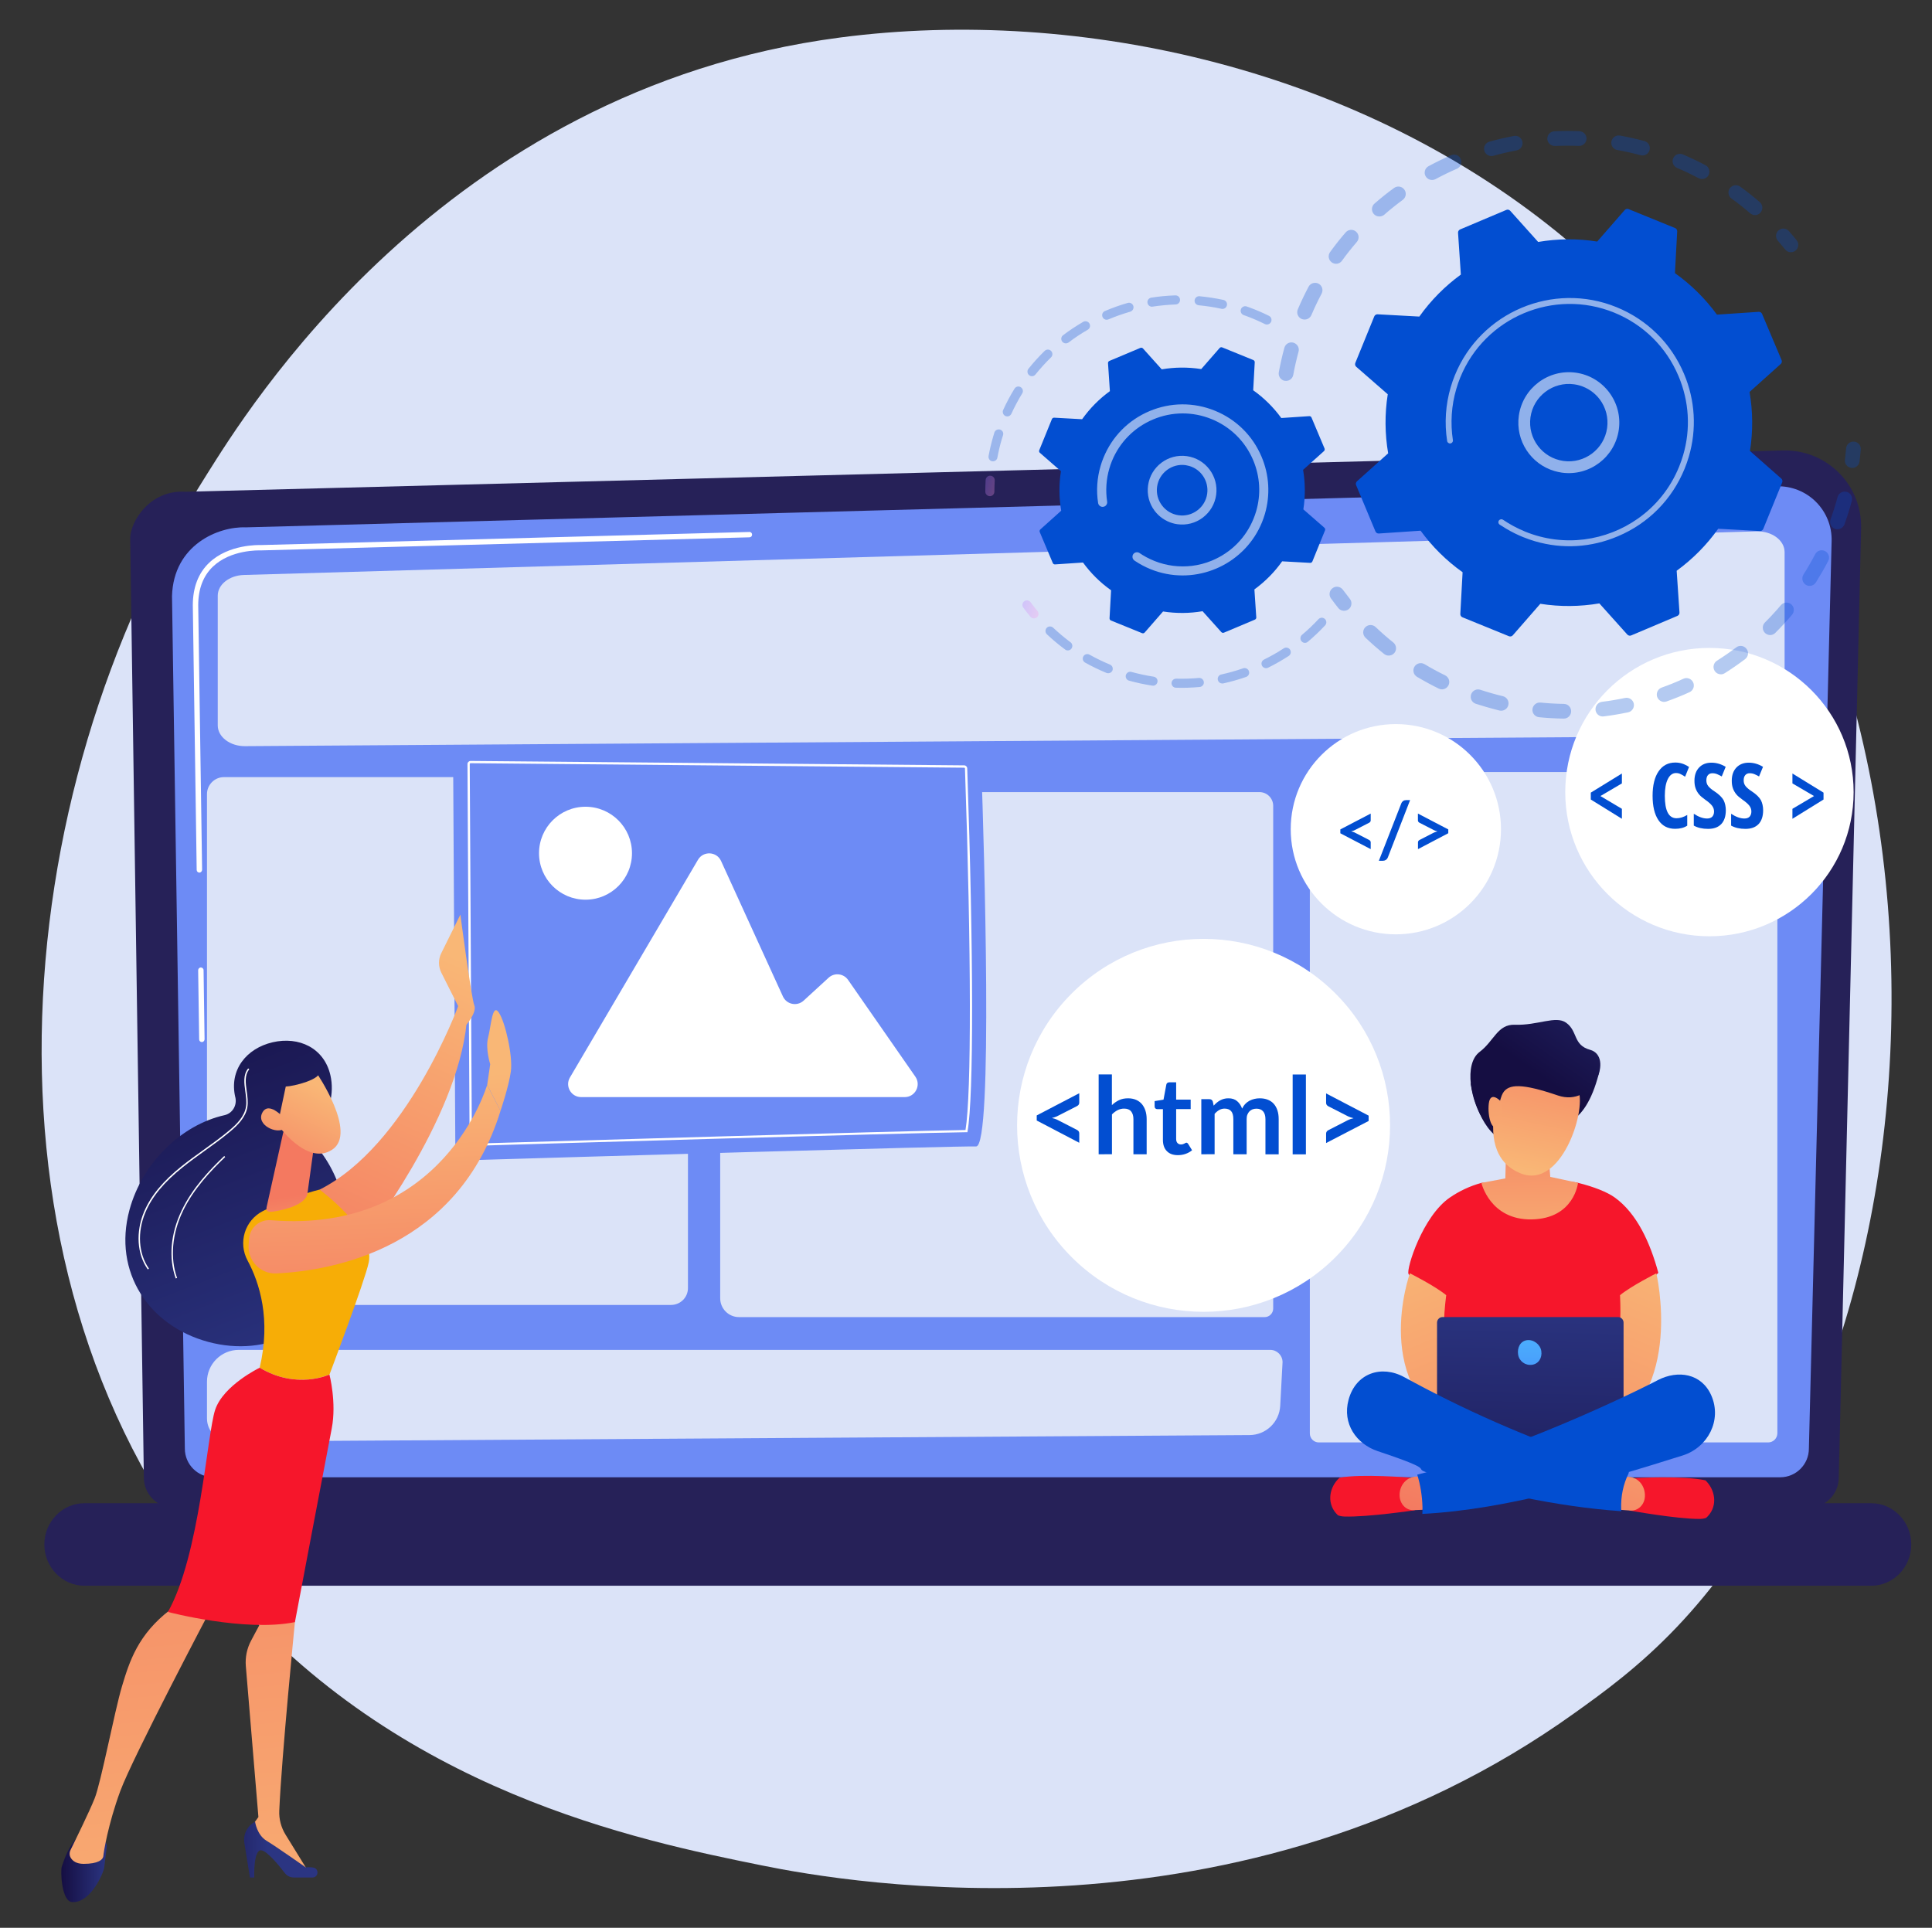
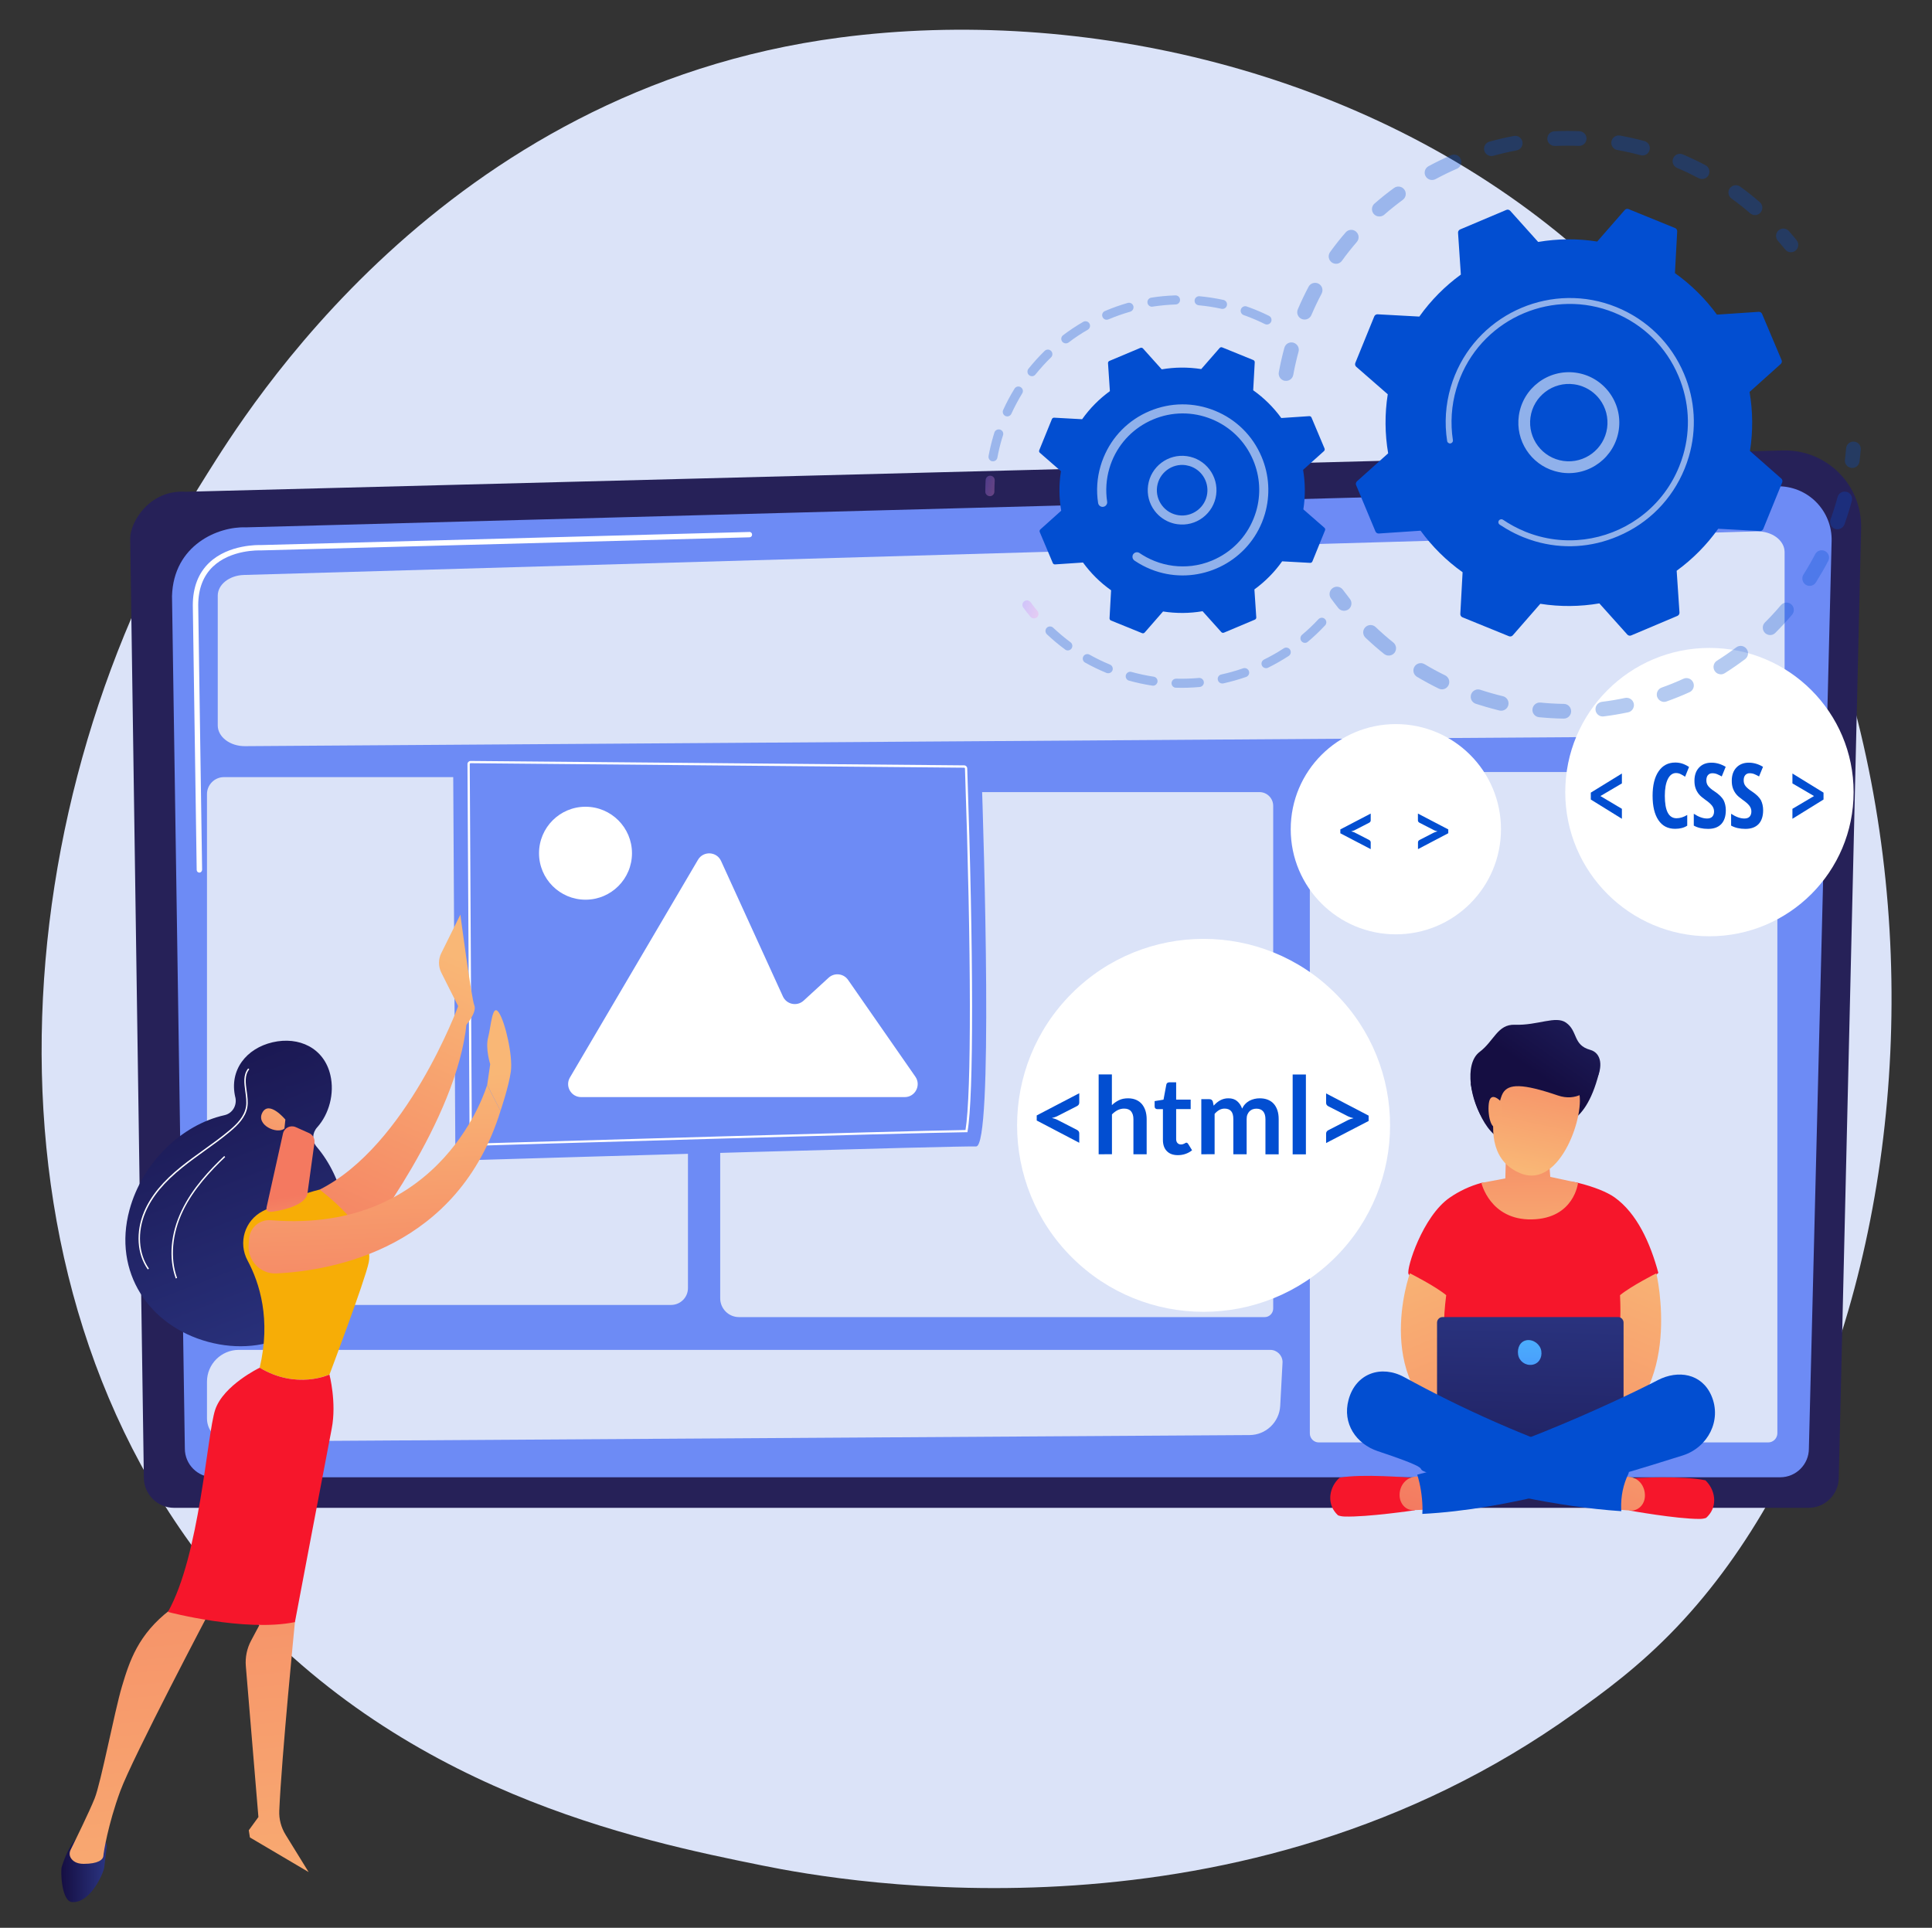
<svg xmlns="http://www.w3.org/2000/svg" version="1.1" id="Layer_1" x="0px" y="0px" viewBox="0 0 2888.9 2882.8" style="enable-background:new 0 0 2888.9 2882.8;" xml:space="preserve">
  <rect x="0" y="0" width="2888.9" height="2882.8" fill="#333333" stroke="none" />
  <style type="text/css">
	.st0{fill:#DBE3F8;}
	.st1{fill:#262158;}
	.st2{fill:#6D8BF5;}
	.st3{fill:#FFFFFF;}
	.st4{fill:url(#SVGID_1_);}
	.st5{fill:url(#SVGID_00000016038038602131253630000004574984164733438371_);}
	.st6{fill:url(#SVGID_00000166650303746435551330000001184926616533152900_);}
	.st7{fill:url(#SVGID_00000131346152574256342040000007223966634232279193_);}
	.st8{fill:url(#SVGID_00000104681880575129235820000001513464667537049508_);}
	.st9{fill:url(#SVGID_00000023994203351278137860000010250198918657612479_);}
	.st10{fill:url(#SVGID_00000002375789816446383470000001966177656655587463_);}
	.st11{fill:#F7AD06;}
	.st12{fill:#F6162B;}
	.st13{fill:url(#SVGID_00000138553492730225338090000004457886871196139182_);}
	.st14{fill:url(#SVGID_00000098931102390259353390000013748573090921004726_);}
	.st15{fill:url(#SVGID_00000083804616773100425150000011035485541689289387_);}
	.st16{fill:url(#SVGID_00000053546214895429909490000005338485712804044684_);}
	.st17{fill:url(#SVGID_00000040555748988993266540000003046585213411997576_);}
	.st18{fill:url(#SVGID_00000009563049204337365440000005735552358186681791_);}
	.st19{fill:url(#SVGID_00000106846500203256347660000017966634829542999476_);}
	.st20{fill:url(#SVGID_00000023960587491554788300000000833281791249577628_);}
	.st21{fill:url(#SVGID_00000100358050789847657700000003498044099204779406_);}
	.st22{fill:url(#SVGID_00000102539123357867860610000016069042801715157653_);}
	.st23{fill:url(#SVGID_00000171682237655741357010000013095980770422706335_);}
	.st24{fill:url(#SVGID_00000070802598712769650480000017607453154234742195_);}
	.st25{fill:#024ED1;}
	.st26{fill:url(#SVGID_00000116217885890551167380000000686268861274081157_);}
	.st27{fill:url(#SVGID_00000108293477470319203570000000525350621595690388_);}
	.st28{fill:url(#SVGID_00000116954198024760410650000001580082128924226722_);}
	.st29{fill:url(#SVGID_00000018227769071182614860000011747008626169665674_);}
	.st30{fill:url(#SVGID_00000153673209783244520590000012442069287795397556_);}
	.st31{opacity:0.3;}
	.st32{opacity:0.56;fill:#FFFFFF;enable-background:new    ;}
	.st33{fill:url(#SVGID_00000150784722041898633710000001464171045628932250_);}
	.st34{fill:url(#SVGID_00000056411271739498410520000016439510304344779439_);}
</style>
  <path class="st0" d="M2507.8,2432.6c-56.8,59.8-110.5,98.4-153,128.8c-499.1,358.1-1089.7,253.7-1215.3,228.2  c-185.4-37.6-543.6-110.4-802.7-415C-55.1,1913.7,5.9,1187.7,309.9,708.4c55.6-87.7,349.3-574.3,946.3-652.3  c361.3-47.2,782.4,48,1087.4,303.5C2983.8,895.9,2938.2,1979.4,2507.8,2432.6z" />
  <g>
    <path class="st1" d="M2749.5,2209.6c0,24.8-20.3,45.2-45.2,45.2h-2444c-24.9,0-45.2-20.3-45.2-45.2L194.7,805.1   c0-24.8,29.3-73.3,82.9-69.7l2388.5-61.8c31.2-0.8,61.3,11.2,83.4,33.2c22.1,22,34.2,52.1,33.4,83.3L2749.5,2209.6z" />
    <path class="st2" d="M2704.8,2166.3c0,23.5-19.2,42.8-42.8,42.8H319.2c-23.5,0-42.8-19.2-42.8-42.8l-19.2-1275   c2.3-76.7,69.5-104.3,110.3-102.7l2289.3-61.4c21.9-0.6,43.1,7.8,58.6,23.3s24,36.7,23.4,58.6L2704.8,2166.3z" />
    <g>
-       <path class="st3" d="M301.8,1558.3c-2.2,0-4-1.8-4-4l-1.5-103.4c0-2.2,1.7-4.1,4-4.1c2.2-0.1,4.1,1.7,4.1,4l1.5,103.4    C305.8,1556.4,304.1,1558.3,301.8,1558.3L301.8,1558.3z" />
      <path class="st3" d="M298.1,1304.9c-2.2,0-4-1.8-4-4l-5.8-396c0.1-26.6,8.3-47.9,24.4-63.3c29.2-28,74.8-26.6,76.8-26.5l731-19.6    c2.2-0.2,4.1,1.7,4.1,3.9c0.1,2.2-1.7,4.1-3.9,4.1l-731.2,19.6c-2.1-0.1-44.4-1.4-71.2,24.3c-14.4,13.8-21.8,33.1-21.9,57.4    l5.8,395.9C302.1,1303,300.3,1304.9,298.1,1304.9L298.1,1304.9z" />
    </g>
-     <path class="st1" d="M2798.1,2371.3h-2672c-32.9,0-59.8-27.8-59.8-61.7l0,0c0-33.9,26.9-61.7,59.8-61.7h2672   c32.9,0,59.8,27.8,59.8,61.7l0,0C2857.9,2343.6,2831,2371.3,2798.1,2371.3z" />
  </g>
  <g>
    <path class="st0" d="M2628.3,1100.5l-2261.8,15.3c-22.5,0.2-40.9-13.8-40.9-31v-194c0-16.7,17.2-30.3,39-31l2261.8-65.2   c23-0.7,42.1,13.4,42.1,31v243.9C2668.5,1086.5,2650.6,1100.3,2628.3,1100.5z" />
    <path class="st0" d="M1891.1,1969.6h-786c-15.6,0-28.2-12.6-28.2-28.2v-728.7c0-15.6,12.6-28.2,28.2-28.2h778.1   c11.4,0,20.6,9.2,20.6,20.6V1957C1903.7,1963.9,1898,1969.6,1891.1,1969.6z" />
    <path class="st0" d="M1914.3,2102.2c-1.3,24.5-21.4,43.7-45.9,43.8l-1524.8,9.6c-18.9-0.2-34.1-15.5-34.1-34.4v-55   c0-26.3,21.3-47.6,47.6-47.6h1542.3c10.1,0,18.4,8.2,18.4,18.4L1914.3,2102.2z" />
    <path class="st0" d="M1003.4,1951.4H334.9c-14,0-25.4-11.4-25.4-25.4v-738.5c0-14,11.4-25.4,25.4-25.4h668.4   c14,0,25.4,11.4,25.4,25.4V1926C1028.8,1940.1,1017.4,1951.4,1003.4,1951.4z" />
    <path class="st0" d="M2644,2157h-672c-7.4,0-13.4-6-13.4-13.4v-948.7c0-22.3,18.1-40.4,40.4-40.4h648.7c5.5,0,10,4.5,10,10v978.9   C2657.6,2150.8,2651.5,2157,2644,2157z" />
  </g>
  <g>
    <g>
      <g>
        <path class="st2" d="M1441.8,1123.2l-738-6.6c-14.5-0.1-26.2,11.6-26.2,26.1l3.2,566.3c0.1,14.6,12.1,26.2,26.7,25.8     c133.4-4,725.8-21.5,752-20.4c25.8,1.1,11.8-453.8,7.9-566.1C1467,1134.4,1455.7,1123.4,1441.8,1123.2z" />
        <path class="st3" d="M706.9,1713.5c-2.6,0-4.7-2.1-4.7-4.6l-3.2-566.3c0-1.3,0.5-2.4,1.4-3.3c0.6-0.6,1.7-1.4,3.3-1.4l738,6.6     c2.5,0,4.5,2,4.6,4.5c9.5,277.5,9.7,490.5,0.5,542.7l-0.2,1.4h-1.4c-98.2,1.4-632.1,17.2-738.1,20.4L706.9,1713.5z M703.7,1141.3     c-0.4,0-0.7,0.1-0.9,0.4c-0.3,0.3-0.4,0.6-0.4,0.9l3.2,566.3c0,0.7,0.6,1.3,1.3,1.3l0.1,1.7l-0.1-1.7     c105.5-3.1,635-18.9,736.8-20.4c9-54.2,8.7-265.7-0.8-540.6c0-0.7-0.6-1.2-1.3-1.2L703.7,1141.3z" />
      </g>
      <path class="st3" d="M1352.8,1640.6H869c-15.1,0-24.4-16.4-16.8-29.3l191.5-325.6c8-13.6,28-12.5,34.5,1.8l92.5,202.6    c5.5,12,21.1,15.2,30.9,6.3l37.4-34.3c8.7-8,22.4-6.4,29.1,3.2l100.6,144.7C1377.7,1622.9,1368.5,1640.6,1352.8,1640.6z" />
      <ellipse class="st3" cx="875.5" cy="1275.9" rx="69.5" ry="69.5" />
    </g>
    <g>
      <g>
        <linearGradient id="SVGID_1_" gradientUnits="userSpaceOnUse" x1="1723.93" y1="-1080.162" x2="1982.575" y2="-1708.746" gradientTransform="matrix(-1 -1.890000e-02 -1.890000e-02 1 2170.235 3181.287)">
          <stop offset="0" style="stop-color:#2B3582" />
          <stop offset="1" style="stop-color:#150E42" />
        </linearGradient>
        <path class="st4" d="M193.6,1809.3c18.9-69.8,77.2-127.2,142.2-141.7c11.9-2.7,18.9-14.8,16.1-26.7c0-0.1,0-0.2-0.1-0.2     c-9.4-40.6,16.6-73,55.9-82.1c39.3-9.1,76.9,8.5,86.3,49.1c6.4,27.4-1.8,58.2-19.8,78.2c-7.4,8.2-8,20.5-0.8,28.9     c39.6,46.4,55.7,117.3,38.6,180.6c-25.2,93.3-113,135-200.9,111.2S168.4,1902.6,193.6,1809.3z" />
        <path class="st3" d="M221,1898.3l1.7-1.2c-15.7-22.3-17.8-54.6-5.3-84.1c9.9-23.5,27.7-45,55.9-67.6     c10.5-8.4,21.6-16.4,32.4-24.2c13-9.3,26.4-18.9,38.8-29.4c11.2-9.4,22.9-21.1,25.4-36.4c1.2-7.6,0.1-15.7-1-23.6     c-1.7-12.3-3.4-23.9,3.8-32.8l-1.6-1.3c-7.8,9.6-6,22.2-4.3,34.4c1.1,7.7,2.2,15.7,1,23c-2.4,14.6-13.8,26-24.7,35.1     c-12.4,10.4-25.7,20-38.7,29.3c-10.8,7.8-22,15.8-32.5,24.2c-28.5,22.8-46.4,44.6-56.5,68.4     C202.7,1842.4,204.8,1875.4,221,1898.3z" />
        <path class="st3" d="M262.8,1911.8l2-0.7c-10.7-29.6-7.6-66,8.6-99.9c16-33.5,42.3-60.9,63.3-81l-1.4-1.5     c-21.2,20.2-47.6,47.7-63.7,81.6C255,1844.7,251.9,1881.7,262.8,1911.8z" />
      </g>
      <linearGradient id="SVGID_00000113337728130205637430000009694594547568719287_" gradientUnits="userSpaceOnUse" x1="1415.349" y1="-1675.93" x2="1638.029" y2="-1173.131" gradientTransform="matrix(-1 0 0 1 2113.625 3114)">
        <stop offset="0" style="stop-color:#F9B776" />
        <stop offset="1" style="stop-color:#F47960" />
      </linearGradient>
      <path style="fill:url(#SVGID_00000113337728130205637430000009694594547568719287_);" d="M684.4,1528.7l0.7-24.1l-25.2-50.1    c-4.6-9.2-4.6-20-0.1-29.1l28.6-57.7c0,0,16.5,125.2,20.8,135.6s-11.8,29.1-11.8,29.1L684.4,1528.7z" />
      <linearGradient id="SVGID_00000160169564843550980370000016966923573951953800_" gradientUnits="userSpaceOnUse" x1="1419.238" y1="-1677.653" x2="1641.919" y2="-1174.854" gradientTransform="matrix(-1 0 0 1 2113.625 3114)">
        <stop offset="0" style="stop-color:#F9B776" />
        <stop offset="1" style="stop-color:#F47960" />
      </linearGradient>
      <path style="fill:url(#SVGID_00000160169564843550980370000016966923573951953800_);" d="M685.1,1504.6c0,0-76.7,209-207.3,274.4    c0,0,43.5,71,66.2,75.3c0,0,139.6-178.6,153.8-325L685.1,1504.6z" />
      <linearGradient id="SVGID_00000165955570768982533020000000129755898601464488_" gradientUnits="userSpaceOnUse" x1="1953.939" y1="-316.799" x2="2021.981" y2="-316.799" gradientTransform="matrix(-1 0 0 1 2113.625 3114)">
        <stop offset="0" style="stop-color:#2B3582" />
        <stop offset="1" style="stop-color:#150E42" />
      </linearGradient>
      <path style="fill:url(#SVGID_00000165955570768982533020000000129755898601464488_);" d="M159.6,2762l-3.9,31.7    c-4,15.1-23.4,53-48.3,50.6c-15.3-1.5-17.2-46.3-15-53c3.9-12.2,11-30.6,21.3-41.4h35.2C155.4,2749.9,160.4,2755.6,159.6,2762z" />
      <linearGradient id="SVGID_00000039126296582679276600000016765713695002423715_" gradientUnits="userSpaceOnUse" x1="1667.393" y1="-68.31" x2="1764.961" y2="-1208.634" gradientTransform="matrix(-1 0 0 1 2113.625 3114)">
        <stop offset="0" style="stop-color:#F9B776" />
        <stop offset="1" style="stop-color:#F47960" />
      </linearGradient>
      <path style="fill:url(#SVGID_00000039126296582679276600000016765713695002423715_);" d="M435.1,2390.7l5.9,34.9    c0,0-19.9,201.3-23.4,281.9c-0.6,12.6,2.7,25.1,9.3,35.9l34.6,56.1l-87.8-51.8L372,2737l14.4-19.8l-18.8-225.6    c-1.1-13.2,1.6-26.5,7.9-38.3l18.2-34.1L435.1,2390.7z" />
      <linearGradient id="SVGID_00000130647442559483765960000005643416380609759900_" gradientUnits="userSpaceOnUse" x1="1713.155" y1="-348.053" x2="1822.857" y2="-348.053" gradientTransform="matrix(-1 0 0 1 2113.625 3114)">
        <stop offset="0" style="stop-color:#2B3582" />
        <stop offset="1" style="stop-color:#150E42" />
      </linearGradient>
-       <path style="fill:url(#SVGID_00000130647442559483765960000005643416380609759900_);" d="M467.3,2807.6h-28    c-5.2,0-10.2-2.4-13.4-6.6c-8.7-11.4-26.8-33.5-35.5-34.1c-11.7-0.8-10.2,40.7-10.2,40.7h-6.5l-8.3-51.5c-2.1-13,4.4-25.8,16-31.9    l0,0c0,0,2.7,19.7,17.1,28.4c14.4,8.7,58.8,39.9,58.8,39.9s5.4-0.8,11.4,0.3C477.5,2794.5,476.3,2807.6,467.3,2807.6z" />
      <linearGradient id="SVGID_00000182505682905530383540000008218523218218561674_" gradientUnits="userSpaceOnUse" x1="1863.695" y1="-51.34" x2="1961.289" y2="-1191.963" gradientTransform="matrix(-1 0 0 1 2113.625 3114)">
        <stop offset="0" style="stop-color:#F9B776" />
        <stop offset="1" style="stop-color:#F47960" />
      </linearGradient>
      <path style="fill:url(#SVGID_00000182505682905530383540000008218523218218561674_);" d="M314.8,2407.2c0,0-116.5,220.9-135,271.3    s-25,92.5-25.2,96.5c-0.4,6.2-8.1,12.2-29.5,12.2c-11,0-16.4-4.4-19.1-8.7c-2.3-3.6-2.4-8.2-0.5-12.1c6.7-13.6,28.1-57.2,36-77    c9.5-23.6,29.8-130.5,40.9-167.7c11.2-37.2,23.8-77.5,72.3-114.6C254.8,2407.2,288.2,2374.6,314.8,2407.2z" />
      <path class="st11" d="M388.3,2045.3c17.1-72.3-0.1-126.7-18.1-160.3c-14.4-26.8-4.3-59.9,22.7-73.9c42.1-21.9,84.9-32.2,84.9-32.2    s83.5,61,73.6,108.8c-5.8,28-58.7,167.7-58.7,167.7S443.8,2078.6,388.3,2045.3z" />
      <path class="st12" d="M321.7,2108.3c12.2-36.8,66.6-63,66.6-63c55.4,33.3,104.3,10.2,104.3,10.2s11,41.9,3.4,80.9    c-7.6,38.9-55,289.3-55,289.3c-74.8,15.2-189.9-15.2-189.9-15.2C298.8,2325.7,309.5,2145.1,321.7,2108.3z" />
      <linearGradient id="SVGID_00000017497727675366695170000003347637386530662580_" gradientUnits="userSpaceOnUse" x1="1656.731" y1="-1192.325" x2="1675.059" y2="-1326.407" gradientTransform="matrix(-1 0 0 1 2113.625 3114)">
        <stop offset="0" style="stop-color:#F9B776" />
        <stop offset="1" style="stop-color:#F47960" />
      </linearGradient>
      <path style="fill:url(#SVGID_00000017497727675366695170000003347637386530662580_);" d="M423.2,1694.8l-24.4,109.7    c-2.3,9.7,6.5,8.1,16.2,6.2c16-3,36.6-9.2,43.5-21.7c0.7-1.3,1.1-2.7,1.2-4.1l10.5-76.1c0.8-6-2.4-11.9-8-14.4l-20.2-9    C434.2,1682.1,425.2,1686.5,423.2,1694.8z" />
      <linearGradient id="SVGID_00000165200602998442807550000010686534165091997854_" gradientUnits="userSpaceOnUse" x1="1559.888" y1="-1505.832" x2="1542.656" y2="-1081.678" gradientTransform="matrix(-1 0 0 1 2113.625 3114)">
        <stop offset="0" style="stop-color:#F9B776" />
        <stop offset="1" style="stop-color:#F47960" />
      </linearGradient>
      <path style="fill:url(#SVGID_00000165200602998442807550000010686534165091997854_);" d="M728.4,1622.4    c0,0-64.3,223.3-323.5,202.3c-16.6-1.3-31.1,10.9-32.4,27.5l-0.7,9c-1.9,24,17.7,44.3,41.8,43.1c86.2-4.4,271.4-38.2,334.8-243.1    L728.4,1622.4z" />
      <linearGradient id="SVGID_00000173130114833622673180000013463432731422167424_" gradientUnits="userSpaceOnUse" x1="1367.257" y1="-1509.486" x2="1351.204" y2="-1114.349" gradientTransform="matrix(-1 0 0 1 2113.625 3114)">
        <stop offset="0" style="stop-color:#F9B776" />
        <stop offset="1" style="stop-color:#F47960" />
      </linearGradient>
      <path style="fill:url(#SVGID_00000173130114833622673180000013463432731422167424_);" d="M748.4,1661.2c0,0,12.4-36.3,15.5-59.1    c3.1-22.7-8.3-73.7-18.1-88.1c-9.8-14.3-11.5,20.8-15.9,37.3s3.1,40.1,3.1,40.1l-4.5,30.9L748.4,1661.2z" />
      <g>
        <linearGradient id="SVGID_00000040532452124182658550000000216179914582416274_" gradientUnits="userSpaceOnUse" x1="-7409.892" y1="476.87" x2="-7287.156" y2="617.984" gradientTransform="matrix(-0.965 0.261 0.261 0.965 -6797.567 3097.48)">
          <stop offset="0" style="stop-color:#F9B776" />
          <stop offset="1" style="stop-color:#F47960" />
        </linearGradient>
-         <path style="fill:url(#SVGID_00000040532452124182658550000000216179914582416274_);" d="M473.3,1604.3c0,0,61.8,90,23.3,115     c-38.4,25.1-82.4-38.9-82.4-38.9s-13.8-48.9,1.9-65.1S473.3,1604.3,473.3,1604.3z" />
        <linearGradient id="SVGID_00000036972557815984530370000000967251973298663583_" gradientUnits="userSpaceOnUse" x1="1594.462" y1="-1126.151" x2="1855.412" y2="-1760.337" gradientTransform="matrix(-1 -1.890000e-02 -1.890000e-02 1 2170.235 3181.287)">
          <stop offset="0" style="stop-color:#2B3582" />
          <stop offset="1" style="stop-color:#150E42" />
        </linearGradient>
        <path style="fill:url(#SVGID_00000036972557815984530370000000967251973298663583_);" d="M447.4,1582.5c0,0,26.9,6.9,30.4,19.2     c3.6,12.3-38.7,22.8-50.5,23.1l-10.4,49.1c0,0-27.2-46.9-15.6-73.4S447.4,1582.5,447.4,1582.5z" />
        <linearGradient id="SVGID_00000036962922642421016430000007375426301320931973_" gradientUnits="userSpaceOnUse" x1="-7379.314" y1="450.275" x2="-7256.579" y2="591.386" gradientTransform="matrix(-0.965 0.261 0.261 0.965 -6797.567 3097.48)">
          <stop offset="0" style="stop-color:#F9B776" />
          <stop offset="1" style="stop-color:#F47960" />
        </linearGradient>
        <path style="fill:url(#SVGID_00000036962922642421016430000007375426301320931973_);" d="M426.7,1674.2c0,0-24.1-29.1-34.3-10.6     s21.6,33.1,32.9,24.1L426.7,1674.2z" />
      </g>
    </g>
  </g>
  <g>
    <g>
      <linearGradient id="SVGID_00000102508082737159348970000010966190354617650583_" gradientUnits="userSpaceOnUse" x1="2019.086" y1="-2020.135" x2="1904.449" y2="-1783.844" gradientTransform="matrix(0.987 0.161 -0.161 0.987 139.195 3062.591)">
        <stop offset="0" style="stop-color:#2B3582" />
        <stop offset="1" style="stop-color:#150E42" />
      </linearGradient>
      <path style="fill:url(#SVGID_00000102508082737159348970000010966190354617650583_);" d="M2236.7,1592.2    c-0.6,1.1-37.5,28.2-37.5,28.2s8.1,58.2,41.2,81.2c36.3,25.3,87.7-20.8,87.7-20.8s40.9,9.7,62.6-75.3c5-19.5-23.8-21.2-58.5-17.6    C2287.4,1592.6,2236.7,1592.2,2236.7,1592.2z" />
      <path class="st12" d="M2167.8,1790.9c14.4-9.9,30.4-17.4,47.3-22c6.4-1.7,40.6,8.2,61.8,7.8c29.1-0.7,58.7-13.9,82.7-7.9    c23.8,5.9,43.3,13.7,54.6,21.7c33.7,24,53.5,68.6,65.5,112.9c-22.8,23.4-51.6,33.8-51.6,33.8l-5.3,215.2l-127.2,65.1l-145.2-72.9    l5.2-210.3c0,0-46.1-21.5-49.5-29.3C2102.7,1897.2,2127.1,1818.9,2167.8,1790.9z" />
      <linearGradient id="SVGID_00000129925237534273782570000014888832019539371907_" gradientUnits="userSpaceOnUse" x1="2076.643" y1="-1255.942" x2="2318.402" y2="-671.954" gradientTransform="matrix(1 0 0 1 0 3114)">
        <stop offset="0" style="stop-color:#F9B776" />
        <stop offset="1" style="stop-color:#F47960" />
      </linearGradient>
      <path style="fill:url(#SVGID_00000129925237534273782570000014888832019539371907_);" d="M2108.2,1904.1    c0,0-61.8,171.3,79.1,241.7c29.3-3.9,18-52.5,18-52.5s-61.2-13.5-42.8-156.5C2145.6,1922.9,2108.2,1904.1,2108.2,1904.1z" />
      <linearGradient id="SVGID_00000039843179457032816490000010937745419602070462_" gradientUnits="userSpaceOnUse" x1="-1610.348" y1="-1257.22" x2="-1368.589" y2="-673.232" gradientTransform="matrix(-1 0 0 1 894.883 3114)">
        <stop offset="0" style="stop-color:#F9B776" />
        <stop offset="1" style="stop-color:#F47960" />
      </linearGradient>
      <path style="fill:url(#SVGID_00000039843179457032816490000010937745419602070462_);" d="M2476.7,1904.1    c0,0,42.5,178.8-79.1,241.7c-29.3-3.9-18-52.5-18-52.5s49.3-24.3,42.8-156.5C2439.4,1922.9,2476.7,1904.1,2476.7,1904.1z" />
      <linearGradient id="SVGID_00000080899085538501897670000011685265384767966388_" gradientUnits="userSpaceOnUse" x1="2291.466" y1="-1180.47" x2="2278.9" y2="-671.538" gradientTransform="matrix(1 0 0 1 0 3114)">
        <stop offset="0" style="stop-color:#2B3582" />
        <stop offset="1" style="stop-color:#150E42" />
      </linearGradient>
      <path style="fill:url(#SVGID_00000080899085538501897670000011685265384767966388_);" d="M2419.4,2157.8h-262.3    c-4.6,0-8.3-3.8-8.3-8.3v-171.7c0-4.6,3.8-8.3,8.3-8.3h262.3c4.6,0,8.3,3.8,8.3,8.3v171.7    C2427.7,2154.1,2423.9,2157.8,2419.4,2157.8z" />
      <g>
        <path class="st12" d="M2550.1,2213.7c-31.9-7.3-105.7-3.4-105.7-3.4l-3,8.1l-5,40.4c0,0,70.3,12.7,104.9,12.6     c3.5,0,6.8-0.5,9.7-1.5c1.1-0.9,2.1-1.9,3.1-3C2568.8,2250.9,2564.5,2227.4,2550.1,2213.7z" />
        <linearGradient id="SVGID_00000140695754457247691990000012787934594764147332_" gradientUnits="userSpaceOnUse" x1="2523.701" y1="-1112.444" x2="2384.247" y2="-734.718" gradientTransform="matrix(1 0 0 1 0 3114)">
          <stop offset="0" style="stop-color:#F9B776" />
          <stop offset="1" style="stop-color:#F47960" />
        </linearGradient>
        <path style="fill:url(#SVGID_00000140695754457247691990000012787934594764147332_);" d="M2423.1,2208l12.5,0.5     c6.7,0.3,13,3.6,17.6,9.1c4.5,5.5,6.8,12.8,6.4,20.3c-0.3,5.9-2.7,11.5-6.8,15.4c-4,3.9-9.3,5.9-14.6,5.6l-19.1-1.4L2423.1,2208z     " />
      </g>
      <g>
        <path class="st12" d="M2003,2209.8c32.1-6.3,105.8-0.1,105.8-0.1l2.8,8.2l4,40.5c0,0-70.6,10.5-105.2,9.4     c-3.5-0.1-6.8-0.7-9.7-1.8c-1-1-2-2-3-3.1C1983.4,2246.5,1988.2,2223,2003,2209.8z" />
        <linearGradient id="SVGID_00000168812950757151211750000000430474985900038018_" gradientUnits="userSpaceOnUse" x1="2244.277" y1="-1226.282" x2="2104.749" y2="-848.357" gradientTransform="matrix(1 0 0 1 0 3114)">
          <stop offset="0" style="stop-color:#F9B776" />
          <stop offset="1" style="stop-color:#F47960" />
        </linearGradient>
        <path style="fill:url(#SVGID_00000168812950757151211750000000430474985900038018_);" d="M2130,2208l-12.5,0.1     c-6.7,0.1-13.1,3.2-17.8,8.5s-7.2,12.6-6.9,20.1c0.2,5.9,2.5,11.6,6.4,15.6c3.9,4.1,9.1,6.2,14.5,6l19.1-0.8L2130,2208z" />
      </g>
      <path class="st25" d="M2559,2087c-14.5-33.3-49.9-38.7-80-23.2c-0.5,0.7-191.4,98.5-359.8,141.4c4.8,15.4,7.3,31.9,7.8,48    c0.1,3.6,0,7.1-0.2,10.7c129.1-6.6,269.2-49.7,389.6-87.5C2553.8,2164.4,2575,2123.9,2559,2087z" />
      <path class="st25" d="M2424.1,2255.8c-0.5-18.6,3.1-36,10.9-52c0.2-0.7,0.5-1.4,0.7-2.2c-9.6-3-22-7-38.3-12.5    c-119.5-40.9-210.7-82.2-297.8-129.8c-33.8-18.5-72.3-6.1-83.1,33.9c-9.7,35.7,11.6,66.2,43.8,76.9c96.3,32.1,46.2,23.2,77.6,33.3    c84.5,26.1,189.7,49.9,286.4,56.4C2424.2,2258.5,2424.1,2257.2,2424.1,2255.8z" />
      <linearGradient id="SVGID_00000023278220636395683620000012641210813873513612_" gradientUnits="userSpaceOnUse" x1="2288.931" y1="-1207.737" x2="2285.714" y2="-1487.614" gradientTransform="matrix(1 0 0 1 0 3114)">
        <stop offset="0" style="stop-color:#F9B776" />
        <stop offset="1" style="stop-color:#F47960" />
      </linearGradient>
      <path style="fill:url(#SVGID_00000023278220636395683620000012641210813873513612_);" d="M2215.1,1768.9c0,0,12.9,55.7,75.3,54.6    c63.6-1.2,69.2-54.7,69.2-54.7l-41.5-8.9l-3.5-46.3l-62.5,4.6l-1.2,44L2215.1,1768.9z" />
      <linearGradient id="SVGID_00000052100358361072257120000014030197400419903421_" gradientUnits="userSpaceOnUse" x1="1901.587" y1="-1638.765" x2="1911.608" y2="-1882.307" gradientTransform="matrix(0.987 0.161 -0.161 0.987 139.195 3062.591)">
        <stop offset="0" style="stop-color:#F9B776" />
        <stop offset="1" style="stop-color:#F47960" />
      </linearGradient>
      <path style="fill:url(#SVGID_00000052100358361072257120000014030197400419903421_);" d="M2260.9,1582.5    c0,0-71.6,138.7,13.3,172.3c59.9,23.7,97.5-92.1,86.2-123.5c-17.3-48.5-28.7-42.7-28.7-42.7L2260.9,1582.5z" />
      <linearGradient id="SVGID_00000082329946553332238130000006144928430347749275_" gradientUnits="userSpaceOnUse" x1="2019.988" y1="-2053.36" x2="1890.998" y2="-1787.482" gradientTransform="matrix(0.987 0.161 -0.161 0.987 139.195 3062.591)">
        <stop offset="0" style="stop-color:#2B3582" />
        <stop offset="1" style="stop-color:#150E42" />
      </linearGradient>
      <path style="fill:url(#SVGID_00000082329946553332238130000006144928430347749275_);" d="M2377.7,1569.9    c35.4,9.7,5.1,86.4-48.1,68.3c-53.2-18.1-74.2-17.9-82.5-3.3c-8.3,14.6-10.1,66.5-28.1,40.9c-19.7-28.1-30.7-84.6-6.5-102.8    c21.6-16.3,26.7-41.5,52.6-40.6c34.4,1.2,61.1-14.1,76.6-3.1C2359.6,1541.9,2351.7,1562.7,2377.7,1569.9z" />
      <linearGradient id="SVGID_00000150095442754940169280000002309377566609051071_" gradientUnits="userSpaceOnUse" x1="2406.532" y1="-1140.672" x2="2422.235" y2="-1522.323" gradientTransform="matrix(0.991 -0.133 0.133 0.991 13.602 3232.96)">
        <stop offset="0" style="stop-color:#F9B776" />
        <stop offset="1" style="stop-color:#F47960" />
      </linearGradient>
      <path style="fill:url(#SVGID_00000150095442754940169280000002309377566609051071_);" d="M2243.9,1646.8c0,0-15.3-16.4-17.7,3.4    c-2.4,19.8,5.4,45.3,14.6,31.3C2249.9,1667.5,2243.9,1646.8,2243.9,1646.8z" />
    </g>
    <linearGradient id="SVGID_00000127732425755876593980000008418257801107869335_" gradientUnits="userSpaceOnUse" x1="2290.016" y1="-1219.424" x2="2281.891" y2="-830.627" gradientTransform="matrix(1 0 0 1 0 3114)">
      <stop offset="0" style="stop-color:#53D8FF" />
      <stop offset="1" style="stop-color:#3840F7" />
    </linearGradient>
    <path style="fill:url(#SVGID_00000127732425755876593980000008418257801107869335_);" d="M2304.7,2020.4c1.5,10-3.9,19.1-13.9,20.5   s-19.3-5.4-20.8-15.4s3.1-19.9,13.1-21.4C2293.1,2002.7,2303.2,2010.4,2304.7,2020.4z" />
  </g>
  <g>
    <ellipse transform="matrix(0.707 -0.707 0.707 0.707 -662.715 1765.759)" class="st3" cx="1800.1" cy="1682.8" rx="278.9" ry="278.9" />
    <g>
      <path class="st25" d="M1550.2,1668l63.6-33.2v14.1c0,1.1-0.3,2.1-0.8,2.9c-0.5,0.9-1.4,1.6-2.7,2.3l-29.2,14.9    c-1.2,0.6-2.5,1.2-3.9,1.6c-1.4,0.5-2.8,0.9-4.4,1.2c1.6,0.4,3,0.8,4.4,1.2c1.4,0.5,2.7,1,3.9,1.6l29.2,15    c1.2,0.6,2.1,1.4,2.7,2.3c0.5,0.9,0.8,1.9,0.8,2.9v14.1l-63.6-33.3V1668z" />
      <path class="st25" d="M1642.8,1726.1v-119.4h19.8v45.9c3.2-3.1,6.7-5.5,10.6-7.4c3.9-1.9,8.4-2.8,13.6-2.8c4.5,0,8.5,0.8,12,2.3    s6.4,3.7,8.7,6.4c2.3,2.8,4.1,6.1,5.3,9.9c1.2,3.8,1.8,8,1.8,12.6v52.5h-19.8v-52.5c0-5-1.2-8.9-3.5-11.7s-5.8-4.1-10.5-4.1    c-3.4,0-6.6,0.8-9.6,2.3s-5.8,3.7-8.5,6.3v59.6L1642.8,1726.1L1642.8,1726.1z" />
      <path class="st25" d="M1761.2,1727.4c-7.1,0-12.6-2-16.5-6.1c-3.9-4-5.8-9.6-5.8-16.7v-46h-8.4c-1.1,0-2-0.3-2.8-1    s-1.2-1.7-1.2-3.1v-7.9l13.3-2.2l4.2-22.5c0.2-1.1,0.7-1.9,1.5-2.5s1.8-0.9,2.9-0.9h10.3v25.9h21.7v14.1h-21.7v44.7    c0,2.6,0.6,4.6,1.9,6s3,2.2,5.1,2.2c1.2,0,2.3-0.1,3.1-0.4c0.8-0.3,1.6-0.6,2.2-0.9s1.2-0.6,1.6-0.9c0.5-0.3,1-0.4,1.4-0.4    c0.6,0,1.1,0.1,1.4,0.4c0.4,0.3,0.8,0.7,1.2,1.3l5.9,9.6c-2.9,2.4-6.2,4.2-10,5.5C1769.1,1726.8,1765.2,1727.4,1761.2,1727.4z" />
      <path class="st25" d="M1796.3,1726.1v-82.4h12.1c2.6,0,4.3,1.2,5.1,3.6l1.3,6.1c1.4-1.6,3-3.1,4.5-4.4c1.6-1.3,3.3-2.5,5.1-3.5    s3.7-1.7,5.8-2.3s4.3-0.8,6.8-0.8c5.2,0,9.5,1.4,12.8,4.2s5.9,6.5,7.5,11.2c1.3-2.7,2.9-5.1,4.8-7c1.9-2,4-3.5,6.3-4.8    c2.3-1.2,4.8-2.1,7.4-2.7c2.6-0.6,5.2-0.9,7.8-0.9c4.6,0,8.6,0.7,12.1,2.1c3.5,1.4,6.5,3.4,8.9,6.1c2.4,2.7,4.2,5.9,5.5,9.8    c1.3,3.9,1.9,8.3,1.9,13.3v52.5h-19.8v-52.5c0-5.2-1.2-9.2-3.5-11.8c-2.3-2.7-5.7-4-10.1-4c-2,0-3.9,0.4-5.7,1    c-1.7,0.7-3.3,1.7-4.6,3s-2.3,3-3.1,4.9c-0.8,2-1.1,4.3-1.1,6.8v52.5h-19.9v-52.5c0-5.5-1.1-9.5-3.3-12s-5.5-3.8-9.8-3.8    c-2.8,0-5.5,0.7-8,2.1c-2.5,1.4-4.8,3.4-6.9,5.8v60.3L1796.3,1726.1L1796.3,1726.1z" />
      <path class="st25" d="M1952.7,1606.8v119.4h-19.8v-119.4H1952.7z" />
      <path class="st25" d="M1982.9,1709.3v-14.1c0-1.1,0.3-2,0.8-2.9s1.4-1.6,2.7-2.3l29.2-15c2.4-1.2,5.1-2.1,8.3-2.9    c-1.6-0.4-3-0.8-4.4-1.2c-1.4-0.5-2.7-1-3.9-1.6l-29.2-14.9c-1.2-0.6-2.1-1.4-2.7-2.3c-0.5-0.9-0.8-1.9-0.8-2.9v-14.1l63.6,33.2v8    L1982.9,1709.3z" />
    </g>
  </g>
  <g>
    <circle class="st3" cx="2556.1" cy="1184.5" r="215.6" />
    <g>
      <path class="st25" d="M2425.2,1224.4l-46.5-28.8v-10.3l46.5-28.6v14.8l-32.1,18.9l32.1,19.1V1224.4z" />
      <path class="st25" d="M2506.1,1156c-5.1,0-9.2,3-12.2,9s-4.5,14.4-4.5,25.1c0,22.3,5.8,33.5,17.5,33.5c5.1,0,10.4-1.6,16-4.9v16    c-4.7,3.1-10.7,4.7-18.1,4.7c-10.9,0-19.2-4.3-25-13c-5.8-8.6-8.7-20.8-8.7-36.4s3-27.9,9-36.6c6-8.8,14.3-13.1,25-13.1    c3.5,0,6.9,0.5,10.1,1.5c3.2,1,6.7,2.7,10.4,5.1l-5.9,14.6c-2-1.4-4.1-2.6-6.3-3.7C2511.2,1156.6,2508.8,1156,2506.1,1156z" />
      <path class="st25" d="M2580.6,1211.6c0,9-2.3,15.9-6.8,20.7c-4.6,4.8-11.1,7.2-19.7,7.2c-8.4,0-15.5-1.6-21.4-4.9v-17.7    c7.2,4.7,13.8,7.1,19.9,7.1c3.4,0,6-0.9,7.8-2.8c1.7-1.9,2.6-4.5,2.6-7.7s-1-6.1-3.1-8.8c-2.1-2.7-5.5-5.6-10.2-8.9    c-4.1-2.9-7.3-5.6-9.4-8.2c-2.1-2.6-3.8-5.6-4.9-8.8c-1.2-3.3-1.7-7-1.7-11.3c0-8.3,2.3-14.8,6.9-19.7s10.8-7.3,18.5-7.3    c7.4,0,14.5,2.1,21.3,6.2l-5.9,14.4c-2.1-1.2-4.3-2.3-6.6-3.3s-4.8-1.5-7.4-1.5c-2.9,0-5.1,1-6.7,2.9c-1.6,1.9-2.3,4.5-2.3,7.8    s0.9,6.1,2.8,8.5c1.9,2.4,5.1,5.2,9.8,8.2c6.3,4.2,10.7,8.5,13.2,12.9C2579.4,1200.9,2580.6,1206,2580.6,1211.6z" />
      <path class="st25" d="M2636.4,1211.6c0,9-2.3,15.9-6.8,20.7c-4.6,4.8-11.1,7.2-19.7,7.2c-8.4,0-15.5-1.6-21.4-4.9v-17.7    c7.2,4.7,13.8,7.1,19.9,7.1c3.4,0,6-0.9,7.8-2.8c1.7-1.9,2.6-4.5,2.6-7.7s-1-6.1-3.1-8.8c-2.1-2.7-5.5-5.6-10.2-8.9    c-4.1-2.9-7.3-5.6-9.4-8.2c-2.1-2.6-3.8-5.6-4.9-8.8c-1.2-3.3-1.7-7-1.7-11.3c0-8.3,2.3-14.8,6.9-19.7c4.6-4.8,10.8-7.3,18.5-7.3    c7.4,0,14.5,2.1,21.3,6.2l-5.9,14.4c-2.1-1.2-4.3-2.3-6.6-3.3s-4.8-1.5-7.4-1.5c-2.9,0-5.1,1-6.7,2.9c-1.6,1.9-2.3,4.5-2.3,7.8    s0.9,6.1,2.8,8.5c1.9,2.4,5.1,5.2,9.8,8.2c6.3,4.2,10.7,8.5,13.2,12.9C2635.2,1200.9,2636.4,1206,2636.4,1211.6z" />
      <path class="st25" d="M2680.2,1209.5l32.3-19.1l-32.3-18.9v-14.8l46.5,28.6v10.3l-46.5,28.8V1209.5z" />
    </g>
  </g>
  <g>
    <ellipse class="st3" cx="2087.2" cy="1240" rx="157.2" ry="157.2" />
    <g>
      <path class="st25" d="M2004.2,1240.3l45.4-23.7v10.1c0,0.8-0.2,1.5-0.6,2.1c-0.4,0.6-1,1.2-1.9,1.6l-20.8,10.7    c-0.9,0.5-1.8,0.9-2.8,1.2c-1,0.3-2,0.6-3.1,0.9c1.1,0.3,2.2,0.6,3.1,0.9c1,0.3,1.9,0.7,2.8,1.2l20.8,10.7c0.9,0.5,1.5,1,1.9,1.6    s0.6,1.3,0.6,2.1v10.1l-45.4-23.7V1240.3z" />
-       <path class="st25" d="M2075.3,1282c-0.3,0.9-0.8,1.6-1.3,2.3c-0.5,0.7-1.1,1.2-1.8,1.6s-1.4,0.8-2.2,1s-1.5,0.3-2.2,0.3h-6    l33.5-85.7c0.6-1.6,1.6-2.8,2.8-3.7c1.2-0.9,2.7-1.3,4.4-1.3h6L2075.3,1282z" />
      <path class="st25" d="M2120.3,1269.8v-10.1c0-0.8,0.2-1.5,0.6-2.1c0.4-0.6,1-1.2,1.9-1.6l20.8-10.7c1.7-0.8,3.6-1.5,5.9-2.1    c-1.1-0.3-2.2-0.6-3.1-0.9c-1-0.3-1.9-0.7-2.8-1.2l-20.9-10.7c-0.9-0.5-1.5-1-1.9-1.6s-0.6-1.3-0.6-2.1v-10.1l45.4,23.7v5.7    L2120.3,1269.8z" />
    </g>
  </g>
  <g>
    <g>
      <g class="st31">
        <path class="st25" d="M1919.9,569.2c-5.3-1.6-8.7-6.9-7.7-12.5c2.2-12.2,5-24.5,8.3-36.6c1.6-5.9,7.6-9.3,13.5-7.7     c0.1,0,0.1,0,0.2,0.1c5.7,1.7,9.1,7.7,7.5,13.4c-3.1,11.4-5.8,23.1-7.9,34.7c-1.1,6-6.8,9.9-12.8,8.8     C1920.7,569.4,1920.3,569.3,1919.9,569.2z M1947.6,477.4c-0.4-0.1-0.8-0.3-1.2-0.4c-5.6-2.4-8.2-8.8-5.8-14.4     c4.9-11.5,10.3-22.9,16.1-33.8c2.8-5.4,9.5-7.4,14.9-4.6c5.4,2.8,7.4,9.5,4.6,14.9c-5.5,10.4-10.7,21.2-15.3,32.1     C1958.6,476.4,1952.9,479,1947.6,477.4z M1994.7,394c-1.2-0.3-2.3-0.9-3.4-1.7c-4.9-3.6-6-10.4-2.4-15.4     c7.3-10.1,15.1-20,23.3-29.4c4-4.6,10.9-5.1,15.5-1.1s5.1,10.9,1.1,15.5c-7.7,8.9-15.2,18.3-22.1,27.9     C2003.9,393.8,1999.1,395.3,1994.7,394z M2059.4,323.3c-1.9-0.6-3.7-1.7-5.2-3.3c-4-4.6-3.5-11.5,1-15.5     c9.4-8.2,19.2-16.1,29.3-23.4c4.9-3.6,11.8-2.5,15.4,2.4c3.6,4.9,2.5,11.8-2.4,15.4c-9.5,7-18.9,14.5-27.8,22.3     C2066.8,323.6,2062.9,324.3,2059.4,323.3z M2138.2,268.7c-2.7-0.8-5.1-2.6-6.6-5.3c-2.9-5.3-0.9-12,4.5-14.9     c10.9-5.9,22.3-11.4,33.7-16.4c5.6-2.4,12.1,0.1,14.5,5.7c2.4,5.6-0.1,12-5.7,14.5c-10.9,4.7-21.7,10-32.1,15.6     C2143.8,269.3,2140.8,269.5,2138.2,268.7z M2227,232.9c-3.5-1-6.5-3.8-7.5-7.6c-1.6-5.9,1.8-11.9,7.7-13.5     c12-3.3,24.3-6.2,36.5-8.5c6-1.1,11.7,2.8,12.8,8.8s-2.8,11.7-8.8,12.8c-11.6,2.2-23.3,4.9-34.7,8.1     C2231,233.5,2228.9,233.5,2227,232.9z M2621.2,321.2c-1.5-0.4-2.9-1.2-4.1-2.2c-8.9-7.7-18.4-15.2-28-22.1     c-4.9-3.6-6-10.4-2.5-15.4c3.6-4.9,10.4-6,15.4-2.5c10.1,7.3,20,15.1,29.4,23.3c4.6,4,5.1,10.9,1.1,15.5     C2629.7,321.2,2625.2,322.4,2621.2,321.2z M2321.6,217.8c-4.4-1.3-7.7-5.2-7.9-10c-0.3-6.1,4.4-11.2,10.5-11.5     c12.4-0.6,25.1-0.6,37.5-0.1c6.1,0.3,10.8,5.3,10.6,11.4c-0.2,6.1-5.4,10.8-11.4,10.6c-11.8-0.5-23.8-0.4-35.6,0.1     C2323.9,218.2,2322.7,218.1,2321.6,217.8z M2542,267.2c-0.7-0.2-1.4-0.5-2.1-0.8c-10.5-5.5-21.3-10.7-32.2-15.3     c-5.6-2.4-8.2-8.8-5.8-14.4c2.4-5.6,8.8-8.2,14.4-5.8c11.5,4.9,22.9,10.3,33.9,16.1c5.4,2.8,7.4,9.5,4.6,14.9     C2552.4,266.5,2546.9,268.7,2542,267.2z M2417.2,224.1c-5.3-1.6-8.7-6.9-7.7-12.5c1.1-6,6.8-9.9,12.8-8.9     c12.2,2.2,24.5,5,36.6,8.2c0.1,0,0.2,0,0.2,0.1c5.7,1.7,9.1,7.6,7.5,13.4c-1.6,5.9-7.6,9.3-13.5,7.7c-11.4-3.1-23.1-5.7-34.8-7.8     C2417.9,224.3,2417.5,224.2,2417.2,224.1z" />
        <path class="st25" d="M2674.9,376.8c-2.1-0.6-4-1.8-5.5-3.7c-3.6-4.4-7.3-8.8-11-13.1c-4-4.6-3.5-11.5,1-15.5     c4.6-4,11.5-3.5,15.5,1s7.9,9.2,11.6,13.8c3.8,4.7,3.1,11.7-1.7,15.5C2682,377.1,2678.2,377.7,2674.9,376.8z" />
      </g>
      <g class="st31">
        <path class="st25" d="M2766.5,699.3c-5.1-1.5-8.5-6.5-7.8-11.9c0.7-5.6,1.3-11.4,1.8-17c0.5-6.1,5.8-10.5,11.9-10     c6.1,0.5,10.5,5.8,10,11.9c-0.5,6-1.2,12-1.9,17.9c-0.8,6-6.3,10.3-12.3,9.5C2767.6,699.6,2767,699.5,2766.5,699.3z" />
        <path class="st25" d="M2221.3,1056.9c-4.9-1.4-9.7-2.9-14.6-4.5c-5.8-1.9-8.9-8.1-7-13.9s8.2-8.9,13.9-7     c11.2,3.7,22.5,6.9,33.7,9.6c5.9,1.4,9.5,7.4,8.1,13.3s-7.4,9.5-13.3,8.1C2235.3,1060.8,2228.3,1058.9,2221.3,1056.9z      M2153,1030.4c-0.6-0.2-1.2-0.4-1.7-0.7c-11-5.4-21.9-11.3-32.5-17.6c-5.2-3.1-6.9-9.9-3.8-15.1c3.1-5.2,9.9-6.9,15.1-3.8     c10,6,20.4,11.6,30.8,16.7c5.5,2.7,7.7,9.3,5.1,14.7C2163.6,1029.6,2158.1,1031.9,2153,1030.4z M2299.3,1072.1     c-5-1.5-8.4-6.3-7.8-11.6c0.6-6,6-10.5,12-9.9c11.6,1.2,23.3,1.8,35,2c6.1,0.1,10.9,5.1,10.8,11.2c-0.1,6.1-5.1,10.9-11.2,10.8     c-12.3-0.2-24.7-0.9-36.8-2.1C2300.7,1072.4,2300,1072.3,2299.3,1072.1z M2073.4,979.9c-1.3-0.4-2.6-1.1-3.8-2     c-9.6-7.7-18.9-15.8-27.8-24.3c-4.4-4.2-4.6-11.1-0.4-15.5c4.2-4.4,11.1-4.6,15.6-0.4c8.4,8,17.3,15.8,26.4,23.1     c4.7,3.8,5.5,10.7,1.7,15.5C2082.2,979.8,2077.5,981.1,2073.4,979.9z M2393.6,1071c-4.1-1.2-7.3-4.7-7.8-9.2     c-0.7-6,3.5-11.5,9.6-12.3c11.5-1.4,23.2-3.4,34.6-5.8c5.9-1.2,11.8,2.6,13,8.5s-2.6,11.8-8.5,13c-12,2.5-24.3,4.6-36.4,6.1     C2396.5,1071.5,2395,1071.4,2393.6,1071z M2485.3,1049.2c-3.3-1-6-3.4-7.3-6.9c-2-5.7,0.9-12,6.7-14.1c11-3.9,21.9-8.3,32.5-13.2     c5.5-2.5,12-0.1,14.6,5.5c2.5,5.5,0.1,12.1-5.5,14.6c-11.1,5.1-22.7,9.7-34.2,13.8C2489.8,1049.8,2487.4,1049.8,2485.3,1049.2z      M2570.1,1007.9c-2.5-0.7-4.7-2.3-6.2-4.7c-3.2-5.1-1.7-11.9,3.4-15.2c9.9-6.2,19.6-12.9,28.9-19.9c4.8-3.7,11.7-2.7,15.4,2.2     c3.7,4.9,2.7,11.7-2.2,15.4c-9.8,7.4-20,14.4-30.4,21C2576.3,1008.5,2573,1008.8,2570.1,1007.9z M2643.8,949.2     c-1.7-0.5-3.3-1.4-4.7-2.8c-4.3-4.3-4.3-11.3,0-15.6c8.3-8.2,16.3-16.9,23.8-25.8c3.9-4.6,10.9-5.2,15.5-1.3     c4.6,3.9,5.2,10.9,1.3,15.5c-7.9,9.3-16.4,18.5-25,27.1C2651.7,949.4,2647.6,950.3,2643.8,949.2z M2702.9,875.7     c-1-0.3-1.9-0.7-2.8-1.3c-5.1-3.3-6.6-10.1-3.4-15.2c6.2-9.8,12.1-20,17.5-30.4c2.8-5.4,9.5-7.5,14.8-4.7     c5.4,2.8,7.5,9.5,4.7,14.8c-5.7,10.9-11.9,21.6-18.4,32C2712.6,875.2,2707.5,877,2702.9,875.7z M2744.4,791     c-0.2-0.1-0.4-0.1-0.6-0.2c-5.7-2.1-8.7-8.4-6.6-14.1c2.9-8.1,5.6-16.3,8-24.5c0.9-3,1.7-6,2.5-8.9c1.6-5.9,7.6-9.3,13.5-7.8     c6,1.5,9.3,7.6,7.8,13.5c-0.8,3.1-1.7,6.3-2.6,9.4c-2.5,8.6-5.4,17.3-8.4,25.8C2755.8,789.7,2749.9,792.6,2744.4,791z" />
        <path class="st25" d="M2006.6,912.9c-2.1-0.6-4-1.9-5.5-3.7c-3.7-4.7-7.4-9.5-10.9-14.3c-3.6-4.9-2.5-11.8,2.4-15.4     s11.8-2.5,15.4,2.4c3.4,4.6,6.9,9.2,10.4,13.6c3.8,4.7,3,11.7-1.7,15.5C2013.6,913.3,2009.9,913.9,2006.6,912.9z" />
      </g>
      <g>
        <path class="st25" d="M2056.7,794.7c0.9,2,2.9,3.3,5.1,3.1l62.4-4.2c17.2,23.6,38.3,44.7,62.8,62.1l-3.4,62.4     c-0.1,2.2,1.2,4.2,3.2,5l69.5,28.3c2,0.8,4.4,0.3,5.8-1.4l41.1-47.1c29.7,4.7,59.5,4.3,88.3-0.6l41.8,46.6     c1.5,1.6,3.8,2.2,5.8,1.3l69.1-29.2c2-0.9,3.3-2.9,3.1-5.1l-4.2-62.4c23.6-17.2,44.7-38.3,62.1-62.8l62.4,3.4     c2.2,0.1,4.2-1.2,5-3.2l28.3-69.5c0.8-2,0.3-4.4-1.4-5.8l-46.8-41.2c4.7-29.7,4.3-59.5-0.6-88.3l46.6-41.8     c1.6-1.5,2.2-3.8,1.3-5.8l-29.2-69.1c-0.9-2-2.9-3.3-5.1-3.1l-62.4,4.2c-17.2-23.6-38.3-44.7-62.8-62.1l3.4-62.4     c0.1-2.2-1.2-4.2-3.2-5l-69.5-28.3c-2-0.8-4.4-0.3-5.8,1.4l-41.1,47.1c-29.7-4.7-59.5-4.3-88.3,0.6l-41.8-46.6     c-1.5-1.6-3.8-2.2-5.8-1.3l-69.1,29.2c-2,0.9-3.3,2.9-3.1,5.1l4.2,62.4c-23.6,17.2-44.7,38.3-62.1,62.8l-62.4-3.4     c-2.2-0.1-4.2,1.2-5,3.2l-28.3,69.5c-0.8,2-0.3,4.4,1.4,5.8l47.1,41.1c-4.7,29.7-4.3,59.5,0.6,88.3l-46.6,41.8     c-1.6,1.5-2.2,3.8-1.3,5.8L2056.7,794.7z" />
        <path class="st32" d="M2324.5,704.4c-35.3-10.3-58.7-45.3-53.4-82.8c5.8-41.2,44-70,85.2-64.3c20,2.8,37.6,13.2,49.8,29.3     c12.1,16.1,17.3,35.9,14.5,55.9c-5.8,41.2-44,70-85.2,64.3C2331.6,706.2,2328,705.4,2324.5,704.4z M2362.2,576.5     c-2.7-0.8-5.5-1.4-8.4-1.8c-31.6-4.4-60.9,17.7-65.3,49.3c-4.4,31.6,17.7,60.9,49.3,65.3s60.9-17.7,65.3-49.3     c2.1-15.3-1.8-30.5-11.1-42.9C2384.4,587.1,2374,580,2362.2,576.5z" />
        <path class="st32" d="M2295.3,809.4c-6.1-1.8-12.1-3.9-18-6.3l0,0c-1.9-0.8-3.7-1.5-5.6-2.4c-9.1-4-17.8-8.8-26.1-14.2     c-0.1-0.1-0.2-0.1-0.3-0.2c-0.3-0.2-0.6-0.4-1-0.6c-0.6-0.4-1.2-0.8-1.9-1.2c-1.6-1.1-2.3-3.1-1.7-4.9c0.1-0.4,0.3-0.9,0.6-1.2     c1.4-2,4.1-2.5,6.1-1.2c10.3,7,21.5,13,33.2,17.8c58,23.6,121.4,14,169-19.8c26.5-18.8,48.1-45.1,61.2-77.4     c2.3-5.7,4.3-11.4,6-17.2c11.4-38.9,9.1-80.2-6.9-118.1c-18.3-43.5-52.5-77.2-96.2-95c-90.3-36.7-193.5,6.9-230.2,97.1     c-2.3,5.6-4.2,11.2-5.9,17c-7.3,24.8-9,51-5.1,76.5c0.1,0.7,0.1,1.3-0.1,1.9c-0.5,1.6-1.8,2.8-3.5,3.1c-2.4,0.4-4.7-1.3-5-3.7     c-4.2-26.9-2.3-54.3,5.3-80.3c1.8-6,3.8-12,6.2-17.8c38.5-94.8,147-140.5,241.7-102c45.9,18.7,81.8,54.1,101,99.7     c16.8,39.7,19.2,83.1,7.2,123.9c-1.8,6.1-3.9,12.1-6.3,18c-18.7,45.9-54.1,81.8-99.7,101C2379.5,818.9,2336.2,821.4,2295.3,809.4     z" />
      </g>
    </g>
    <g>
      <g class="st31">
        <linearGradient id="SVGID_00000163758780706058924660000010791293918713150899_" gradientUnits="userSpaceOnUse" x1="1390.495" y1="-2415.299" x2="1408.377" y2="-2415.299" gradientTransform="matrix(0.96 0.281 -0.281 0.96 -542.195 2650.645)">
          <stop offset="0" style="stop-color:#B37CFF" />
          <stop offset="1" style="stop-color:#F895E7" />
        </linearGradient>
        <path style="fill:url(#SVGID_00000163758780706058924660000010791293918713150899_);" d="M1478.2,741.7c-2.8-0.8-4.9-3.4-4.9-6.5     c0-5.8,0.2-11.6,0.5-17.4c0.2-3.7,3.4-6.6,7.2-6.4c3.8,0.2,6.6,3.4,6.4,7.2c-0.3,5.5-0.5,11.1-0.5,16.6c0,3.7-3,6.8-6.8,6.8     C1479.4,742,1478.8,741.9,1478.2,741.7z" />
        <path class="st25" d="M1483,689.7c-3.3-1-5.4-4.3-4.8-7.8c1.8-9.8,4.1-19.5,6.9-29.1c0.6-2,1.2-4,1.8-6c1.1-3.6,5.1-5.4,8.5-4.4     c3.6,1.1,5.6,4.9,4.4,8.5c-0.6,1.9-1.2,3.8-1.8,5.7c-2.7,9.1-4.9,18.4-6.6,27.7c-0.7,3.7-4.2,6.1-7.9,5.4     C1483.4,689.8,1483.2,689.7,1483,689.7z M1504.3,622.4c-0.3-0.1-0.6-0.2-0.9-0.3c-3.4-1.6-4.9-5.6-3.4-9c5-11,10.7-21.7,17-31.9     c2-3.2,6.2-4.2,9.3-2.2c3.2,2,4.2,6.1,2.2,9.3c-6,9.8-11.4,20-16.2,30.4C1510.9,621.8,1507.4,623.4,1504.3,622.4z M1541.2,562.3     c-0.8-0.2-1.6-0.6-2.3-1.2c-2.9-2.3-3.4-6.6-1.1-9.6c7.5-9.4,15.7-18.4,24.3-26.8c2.7-2.6,7-2.6,9.6,0.1c2.6,2.7,2.6,7-0.1,9.6     c-8.2,8-16,16.6-23.2,25.5C1546.6,562.3,1543.8,563.1,1541.2,562.3z M1591.8,513.2c-1.3-0.4-2.6-1.2-3.5-2.4     c-2.3-3-1.7-7.3,1.3-9.5c9.6-7.3,19.7-14,30.1-20c3.2-1.9,7.4-0.8,9.3,2.5c1.9,3.2,0.8,7.4-2.5,9.3c-9.9,5.7-19.6,12.1-28.7,19.1     C1596,513.4,1593.8,513.8,1591.8,513.2z M1652.9,477.9c-1.9-0.6-3.5-1.9-4.3-3.9c-1.5-3.5,0.1-7.4,3.6-8.9     c11.1-4.7,22.5-8.8,34.1-12.1c3.6-1,7.4,1,8.4,4.7c1,3.6-1.1,7.4-4.7,8.4c-11,3.2-21.9,7-32.5,11.5     C1655.9,478.2,1654.3,478.3,1652.9,477.9z M1720.6,458.4c-2.4-0.7-4.4-2.8-4.8-5.5c-0.6-3.7,1.9-7.2,5.7-7.8     c11.9-1.9,24-3,36-3.4c3.8-0.1,6.9,2.8,7,6.6s-2.8,6.9-6.6,7c-11.4,0.4-23,1.5-34.3,3.2C1722.6,458.8,1721.6,458.7,1720.6,458.4z      M1791.1,456.2c-3.1-0.9-5.2-3.9-4.8-7.1c0.3-3.7,3.7-6.5,7.4-6.1c11.9,1.1,24,3,35.7,5.5c3.7,0.9,6,4.4,5.2,8.1     c-0.8,3.7-4.4,6-8.1,5.2c-11.2-2.5-22.7-4.2-34.1-5.3C1791.9,456.4,1791.5,456.3,1791.1,456.2z M1892.5,485     c-0.4-0.1-0.8-0.3-1.1-0.4c-8.9-4.4-18.1-8.4-27.5-11.9c-1.4-0.5-2.8-1-4.2-1.5c-3.5-1.2-5.4-5.1-4.2-8.7     c1.2-3.5,5.2-5.5,8.7-4.2c1.5,0.5,3,1.1,4.5,1.6c9.8,3.6,19.5,7.8,28.8,12.4c3.4,1.7,4.7,5.7,3.1,9.1     C1899,484.5,1895.6,485.9,1892.5,485z" />
      </g>
      <g class="st31">
        <path class="st25" d="M1688.1,1017.8c-3.6-1-5.6-4.8-4.6-8.3c1-3.6,4.8-5.7,8.4-4.7c10.9,3,22,5.4,33.2,7.1     c3.7,0.6,6.3,4,5.7,7.7s-4,6.3-7.7,5.7C1711.3,1023.5,1699.6,1021,1688.1,1017.8L1688.1,1017.8z M1655.2,1006.5     c-0.2-0.1-0.5-0.2-0.7-0.2c-10.9-4.5-21.7-9.7-32-15.5c-3.3-1.8-4.4-6-2.6-9.2c1.8-3.3,6-4.4,9.3-2.6     c9.8,5.5,20.1,10.5,30.5,14.8c3.5,1.4,5.1,5.4,3.7,8.9C1662.1,1005.8,1658.5,1007.4,1655.2,1006.5z M1756.7,1028.2     c-2.9-0.8-5-3.6-4.9-6.7c0.1-3.7,3.2-6.7,7-6.6c11.3,0.3,22.7-0.1,33.9-1.1c3.7-0.3,7,2.4,7.4,6.1s-2.4,7-6.1,7.4     c-11.8,1.1-23.7,1.5-35.6,1.1C1757.8,1028.5,1757.2,1028.4,1756.7,1028.2z M1594.8,972.4c-0.7-0.2-1.5-0.6-2.1-1.1     c-9.5-7-18.7-14.7-27.3-22.8c-2.7-2.6-2.8-6.9-0.3-9.6c2.6-2.7,6.9-2.8,9.6-0.3c8.2,7.7,17,15.1,26,21.8c3,2.2,3.7,6.5,1.4,9.5     C1600.4,972.3,1597.4,973.2,1594.8,972.4z M1825.7,1021.8c-2.3-0.7-4.2-2.6-4.7-5.1c-0.8-3.7,1.5-7.3,5.2-8.1     c11-2.4,22-5.5,32.6-9.2c3.5-1.2,7.4,0.6,8.7,4.2s-0.6,7.4-4.2,8.7c-11.2,3.9-22.7,7.1-34.2,9.7     C1827.9,1022.1,1826.8,1022.1,1825.7,1021.8z M1891.2,998.9c-1.8-0.5-3.3-1.7-4.2-3.5c-1.7-3.4-0.3-7.4,3.1-9.1     c10.1-5,20.1-10.6,29.5-16.8c3.1-2,7.4-1.2,9.4,2c2,3.1,1.2,7.3-2,9.4c-9.9,6.4-20.3,12.4-30.9,17.6     C1894.5,999.3,1892.8,999.4,1891.2,998.9z M1949.4,961.1c-1.2-0.4-2.4-1.1-3.3-2.2c-2.4-2.9-2-7.2,0.8-9.6     c8.7-7.3,16.9-15.1,24.6-23.4c2.6-2.7,6.9-2.9,9.6-0.3c2.7,2.6,2.9,6.9,0.3,9.6c-8.1,8.6-16.7,16.9-25.8,24.5     C1953.8,961.3,1951.5,961.7,1949.4,961.1z" />
        <linearGradient id="SVGID_00000173122125975579122360000007718190034268274563_" gradientUnits="userSpaceOnUse" x1="1495.681" y1="-2255.17" x2="1523.04" y2="-2255.17" gradientTransform="matrix(0.96 0.281 -0.281 0.96 -542.195 2650.645)">
          <stop offset="0" style="stop-color:#B37CFF" />
          <stop offset="1" style="stop-color:#F895E7" />
        </linearGradient>
        <path style="fill:url(#SVGID_00000173122125975579122360000007718190034268274563_);" d="M1544.1,924.5c-1.3-0.4-2.4-1.1-3.3-2.2     c-3.7-4.5-7.3-9.1-10.7-13.7c-2.2-3-1.6-7.3,1.5-9.5c3-2.2,7.3-1.6,9.5,1.5c3.2,4.4,6.6,8.8,10.2,13.1c2.4,2.9,2,7.2-0.9,9.6     C1548.5,924.7,1546.2,925.1,1544.1,924.5z" />
      </g>
      <g>
        <path class="st25" d="M1574.2,841.9c0.6,1.4,1.9,2.2,3.4,2.1l41.8-2.8c11.5,15.8,25.6,29.9,42,41.5l-2.3,41.8     c-0.1,1.5,0.8,2.8,2.1,3.4l46.5,18.9c1.4,0.6,2.9,0.2,3.9-0.9l27.5-31.5c19.9,3.1,39.8,2.9,59.1-0.4l28,31.2     c1,1.1,2.5,1.4,3.9,0.9l46.3-19.5c1.4-0.6,2.2-1.9,2.1-3.4l-2.8-41.8c15.8-11.5,29.9-25.6,41.5-42l41.8,2.3     c1.5,0.1,2.8-0.8,3.4-2.1l18.9-46.5c0.6-1.4,0.2-2.9-0.9-3.9l-31.5-27.5c3.1-19.9,2.9-39.8-0.4-59.1l31.2-28     c1.1-1,1.4-2.5,0.9-3.9l-19.5-46.3c-0.6-1.4-1.9-2.2-3.4-2.1l-41.8,2.8c-11.5-15.8-25.6-29.9-42-41.5l2.3-41.8     c0.1-1.5-0.8-2.8-2.1-3.4l-46.5-18.9c-1.4-0.6-2.9-0.2-3.9,0.9l-27.5,31.5c-19.9-3.1-39.8-2.9-59.1,0.4l-28-31.2     c-1-1.1-2.5-1.4-3.9-0.9l-46.3,19.5c-1.4,0.6-2.2,1.9-2.1,3.4l2.8,41.8c-15.8,11.5-29.9,25.6-41.5,42l-41.8-2.3     c-1.5-0.1-2.8,0.8-3.4,2.1l-18.9,46.5c-0.6,1.4-0.2,2.9,0.9,3.9l31.5,27.5c-3.1,19.9-2.9,39.8,0.4,59.1l-31.2,28     c-1.1,1-1.4,2.5-0.9,3.9L1574.2,841.9z" />
        <path class="st32" d="M1753.1,782.3c-10.5-3.1-19.7-9.4-26.5-18.3c-8.3-11-11.8-24.5-9.9-38.1c3.9-28.1,29.9-47.7,58-43.8     c28.1,4,47.7,30,43.8,58c-1.9,13.6-9,25.6-19.9,33.9c-11,8.3-24.5,11.8-38.1,9.9C1758,783.6,1755.5,783,1753.1,782.3z      M1778.3,696.8c-1.8-0.5-3.6-0.9-5.4-1.2c-20.6-2.9-39.8,11.6-42.7,32.2c-1.4,10,1.2,19.9,7.3,28s14.9,13.3,24.9,14.7l0,0     c10,1.4,19.9-1.2,28-7.3c8.1-6.1,13.3-14.9,14.7-24.9C1807.7,719.5,1796,701.9,1778.3,696.8z" />
        <path class="st32" d="M1732.6,855.4c-4.1-1.2-8.2-2.6-12.3-4.3c-8.1-3.3-15.8-7.4-23-12.2c-0.3-0.2-0.6-0.4-1-0.7     c-2.5-1.7-3.5-4.8-2.7-7.5c0.2-0.7,0.5-1.3,0.9-1.9c2.1-3.1,6.3-3.9,9.4-1.8c6.7,4.6,13.9,8.4,21.5,11.5l0,0     c0.4,0.2,0.8,0.3,1.2,0.5c17.9,7.1,36.9,9.4,55.6,7.2c10.1-1.2,20.1-3.8,29.8-7.8c0.1,0,0.2-0.1,0.2-0.1c0.2-0.1,0.5-0.2,0.7-0.3     c28.1-11.9,50-34,61.5-62.3c1.5-3.7,2.8-7.4,3.9-11.1c7.4-25.2,5.9-51.9-4.4-76.4c-11.9-28.2-34-50-62.3-61.5     s-59.4-11.3-87.5,0.6s-50,34-61.5,62.3c-1.5,3.6-2.7,7.3-3.8,11c-4.7,16.1-5.8,33-3.3,49.5c0.2,1,0.1,2-0.2,3     c-0.7,2.4-2.8,4.4-5.5,4.8c-3.7,0.6-7.2-2-7.8-5.7c-2.9-18.5-1.6-37.5,3.7-55.4c1.2-4.2,2.6-8.2,4.3-12.3     c12.9-31.7,37.3-56.4,68.8-69.7c31.5-13.3,66.3-13.5,97.9-0.6c31.7,12.9,56.4,37.3,69.7,68.8c11.6,27.4,13.2,57.3,5,85.5     c-1.2,4.2-2.7,8.3-4.3,12.4C1862.2,842,1794.8,873.6,1732.6,855.4z" />
      </g>
    </g>
  </g>
</svg>